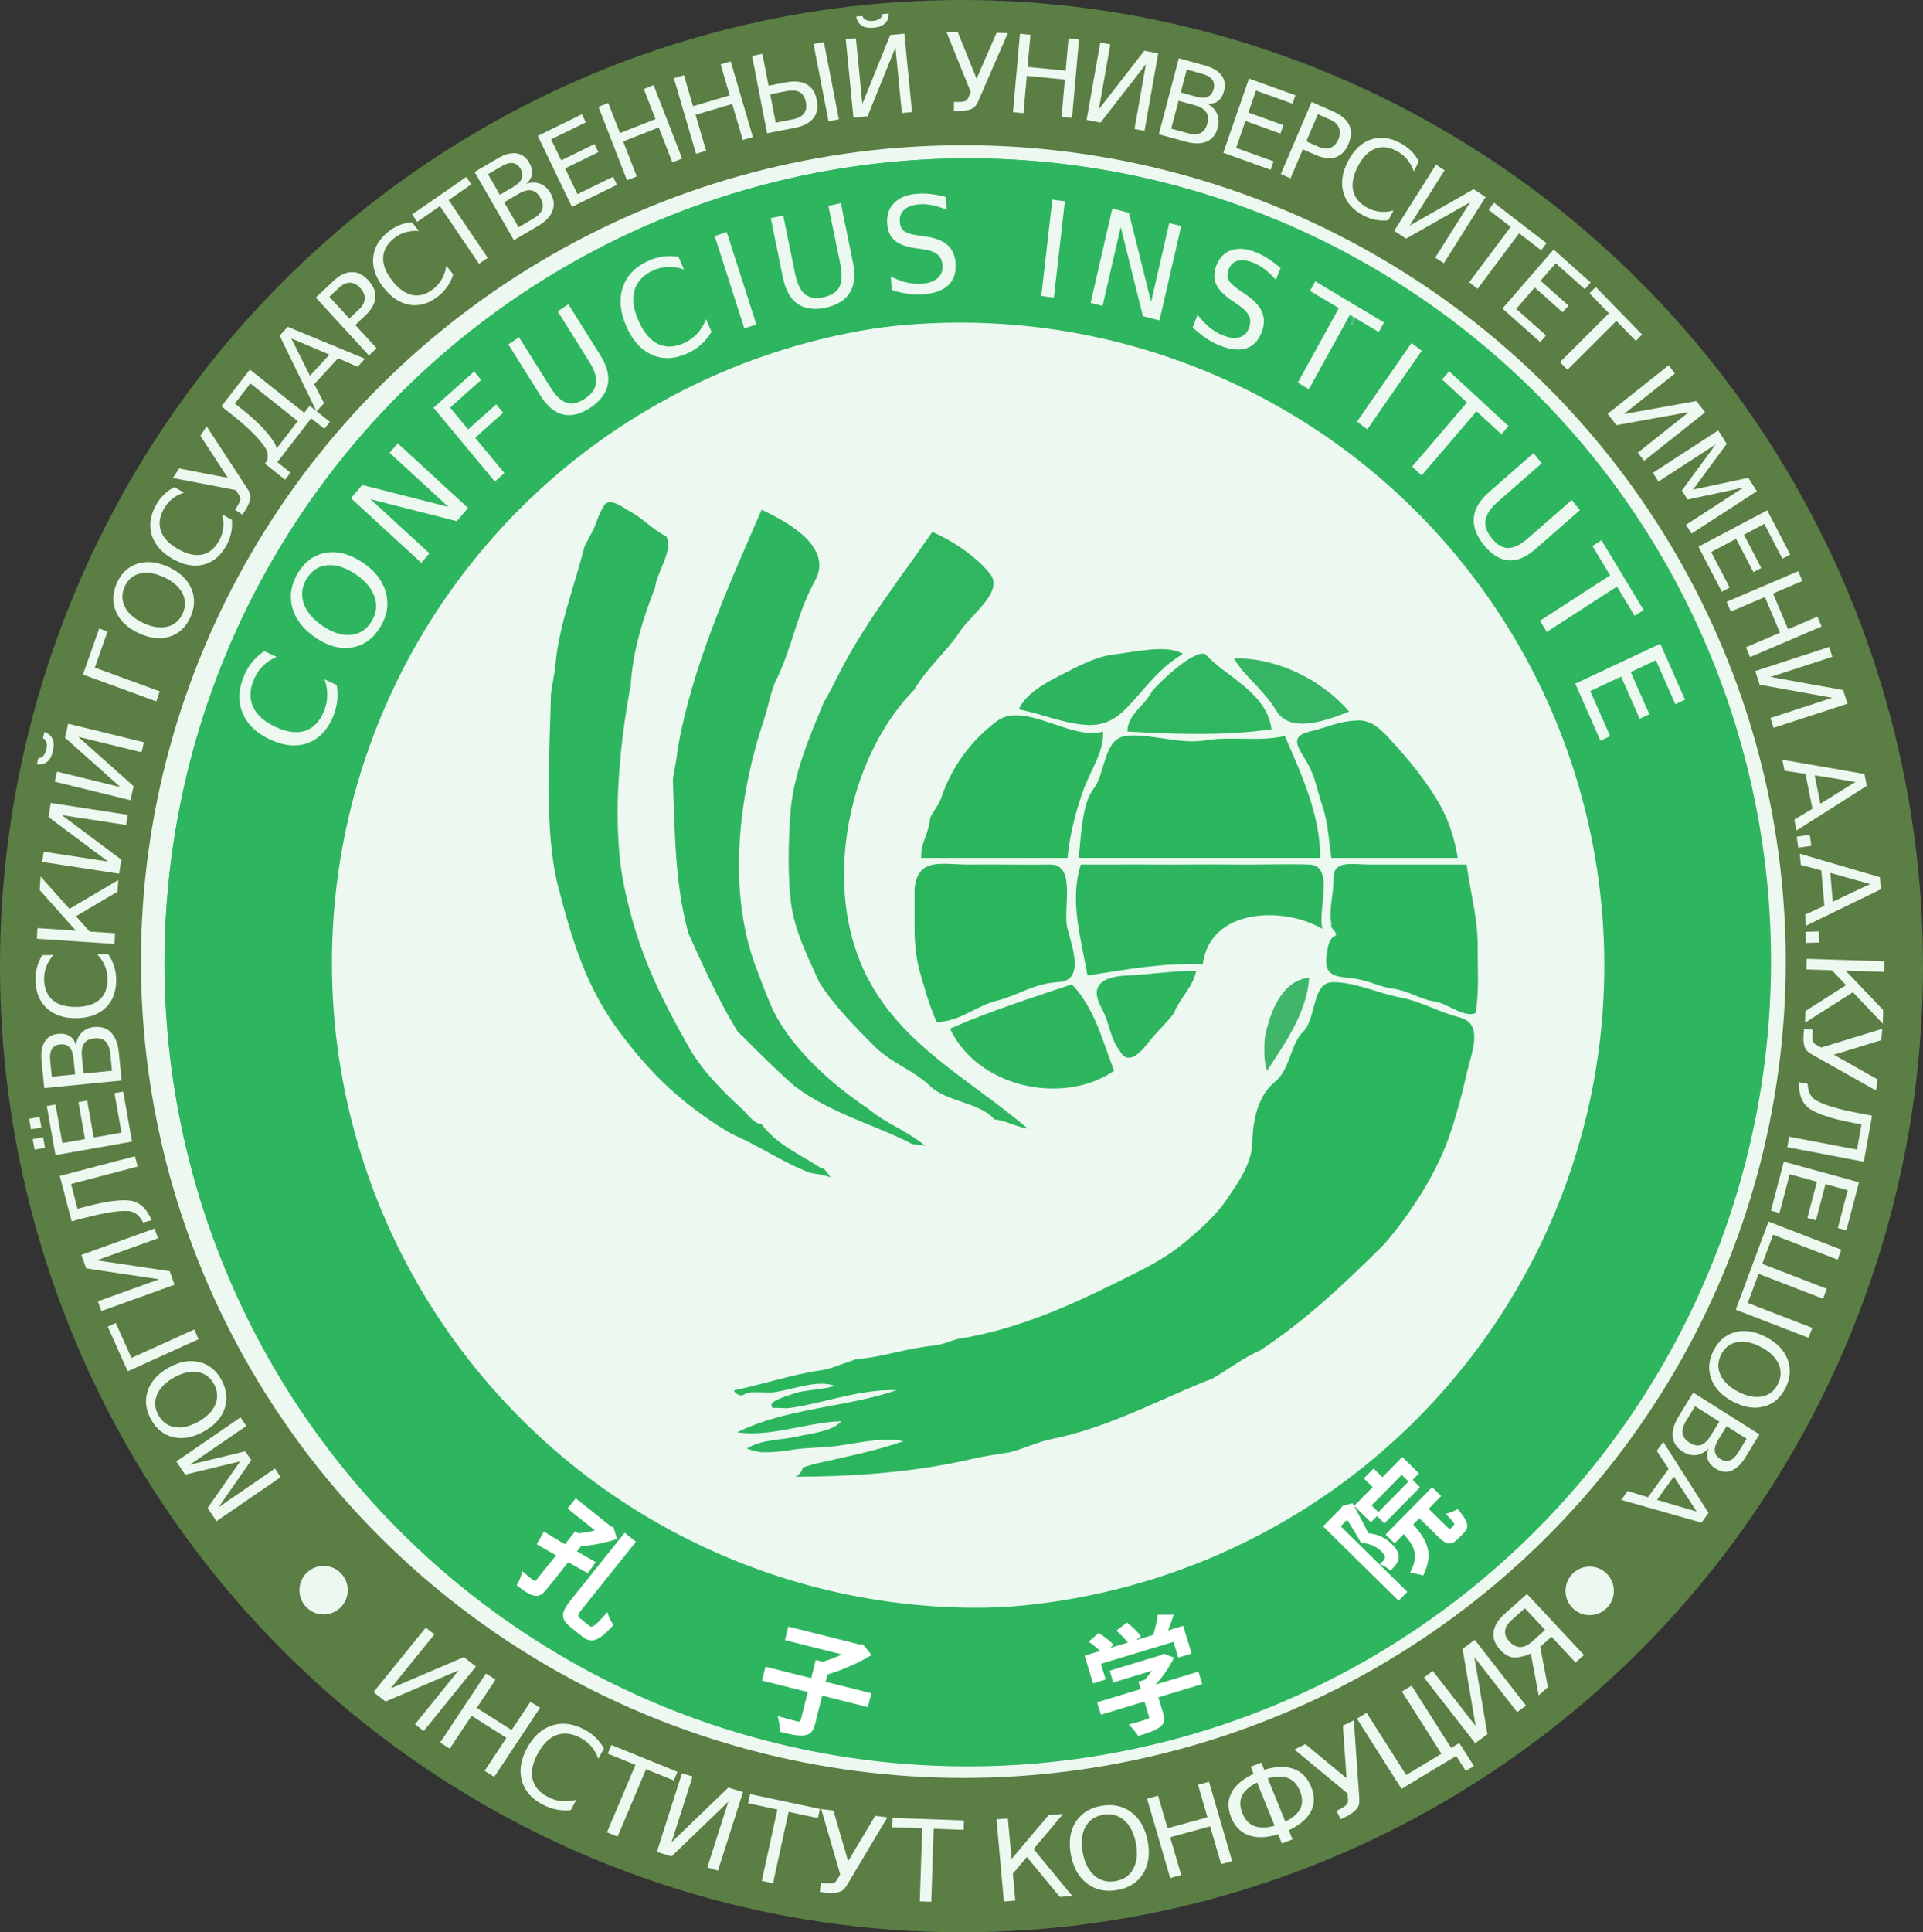
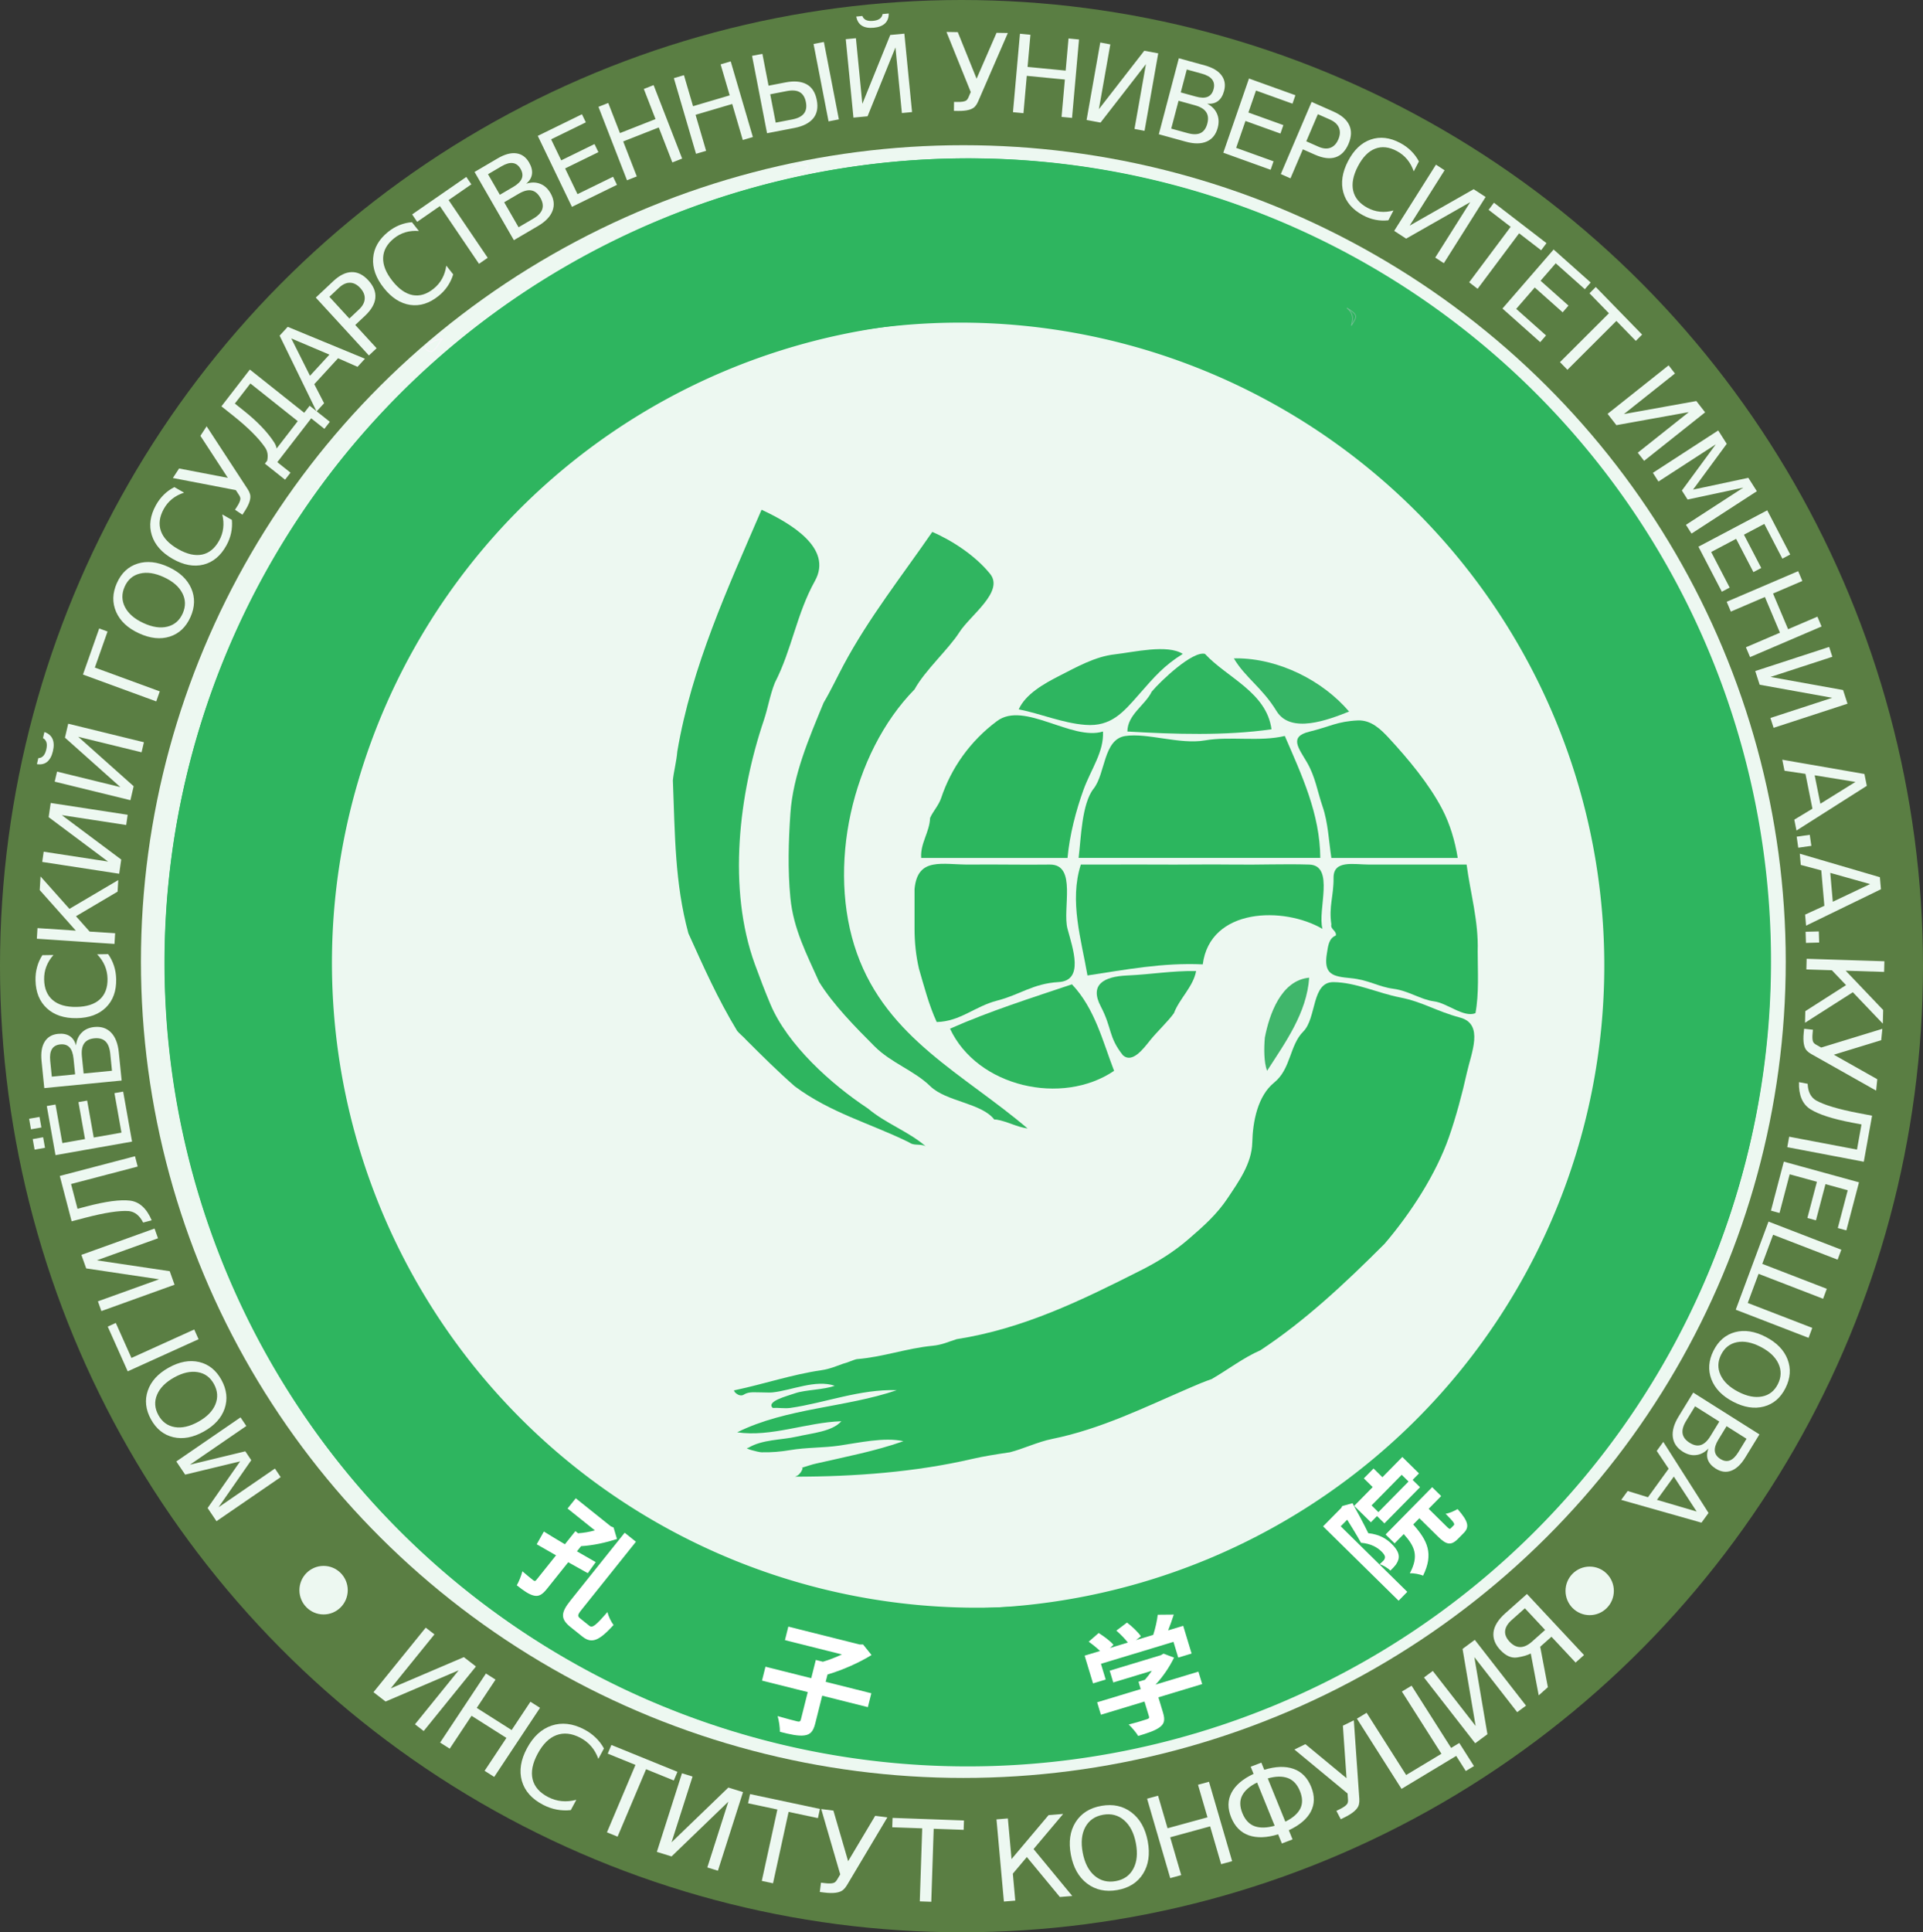
<svg xmlns="http://www.w3.org/2000/svg" viewBox="0 0 867.349 871.295" width="867.349" height="871.295" version="1.1" id="svg563">
  <rect x="0" y="0" width="867.349" height="871.295" fill="#333333" stroke="none" />
  <defs id="defs563" />
  <g id="layer3" transform="translate(-0.275,-0.781)">
    <g id="g576" style="display:inline">
      <ellipse style="display:inline;fill:#5a7e43;fill-opacity:1" id="path563" cx="433.949" cy="436.428" rx="433.675" ry="435.648" />
      <ellipse style="display:inline;fill:#edf8f1;fill-opacity:1;stroke-width:1.062" id="path565" cx="434.782" cy="434.369" rx="370.935" ry="368.111" />
      <path id="path566" style="display:inline;fill:#2eb55f;fill-opacity:1;stroke-width:1.371" d="M 436.703,72.199 A 362.15,362.536 0 0 0 74.553,434.736 362.15,362.536 0 0 0 436.703,797.273 362.15,362.536 0 0 0 798.854,434.736 362.15,362.536 0 0 0 436.703,72.199 Z m -3.373,74.059 A 290.542,289.916 0 0 1 723.873,436.174 290.542,289.916 0 0 1 433.33,726.088 290.542,289.916 0 0 1 142.789,436.174 290.542,289.916 0 0 1 433.33,146.258 Z" />
-       <path id="path579" style="display:inline;fill:#2eb55f;fill-opacity:1;stroke-width:1.371" d="M 209.399,716.937 A 362.15,362.536 38.841 0 0 718.843,661.683 362.15,362.536 38.841 0 0 664.133,152.18 362.15,362.536 38.841 0 0 154.689,207.434 362.15,362.536 38.841 0 0 209.399,716.937 Z M 258.472,661.368 A 290.542,289.916 38.841 0 1 213.992,253.339 290.542,289.916 38.841 0 1 622.116,209.742 290.542,289.916 38.841 0 1 666.595,617.768 290.542,289.916 38.841 0 1 258.472,661.368 Z" />
+       <path id="path579" style="display:inline;fill:#2eb55f;fill-opacity:1;stroke-width:1.371" d="M 209.399,716.937 A 362.15,362.536 38.841 0 0 718.843,661.683 362.15,362.536 38.841 0 0 664.133,152.18 362.15,362.536 38.841 0 0 154.689,207.434 362.15,362.536 38.841 0 0 209.399,716.937 M 258.472,661.368 A 290.542,289.916 38.841 0 1 213.992,253.339 290.542,289.916 38.841 0 1 622.116,209.742 290.542,289.916 38.841 0 1 666.595,617.768 290.542,289.916 38.841 0 1 258.472,661.368 Z" />
    </g>
    <g fill="None" fill-opacity="0" stroke="#fbf5fd" stroke-opacity="1" stroke-width="0.3" id="g31" transform="translate(-19.229,-204.37)">
      <path d="m 384,280 c -5.93,-1.79 -6.58,0.93 -9,3 2.84,-0.69 8.38,0.2 9,-3 z" id="path31" />
    </g>
    <g fill="None" fill-opacity="0" stroke="#78be97" stroke-opacity="1" stroke-width="0.3" id="g60" transform="translate(-19.229,-204.37)">
      <path d="m 629,352 c 2.65,-4.23 3.25,-4.72 -2,-8 2.94,2.49 2.95,4.68 2,8 z" id="path60" />
    </g>
    <g fill="None" fill-opacity="0" stroke="#fdf5fc" stroke-opacity="1" stroke-width="0.3" id="g66" transform="translate(-19.229,-204.37)">
      <path d="m 219,358 c -2.96,0.31 -6.17,1.75 -8,4 4.01,4.66 5.82,-1.85 8,-4 z" id="path66" />
    </g>
    <g fill="#2eb55f" fill-opacity="1" stroke="None" id="g368" transform="translate(-19.229,-204.37)" style="display:inline">
-       <path d="m 283,452 c -4.38,17.43 -11.35,34.86 -13,53 -0.41,4.47 -1.54,9.17 -2,13 -0.53,26.62 -3.21,61.76 3.22,86.78 6.44,25.02 12.86,45.75 27.53,65.47 14.68,19.71 28.4,32.46 48.25,44.75 2.89,1.79 5.3,2.7 8,4 9.99,4.83 19.73,11.3 30,15 3.06,0.6 6.07,0.96 9,2 0.61,0.45 -2.31,-3.28 -3,-4 -0.43,-0.18 -1,0 -1,0 -8.72,-5.82 -20.69,-10.97 -27,-20 -0.36,-0.22 -1,0 -1,0 -3.45,-1.33 -5.59,-4.81 -8,-7 -9.06,-8.21 -18.11,-17.54 -24,-28 -13.66,-24.25 -22.77,-43.14 -28.78,-71.22 -6.01,-28.09 -2.45,-64.18 2.78,-91.78 0.92,-15.32 5.63,-30.31 11,-44 0.63,-6.54 8.49,-17.06 5,-23 -5.67,-2.71 -10.46,-8.1 -16,-11 -2.72,-1.42 -7.52,-5.62 -11,-4 -1.52,0.71 -4.3,7.74 -5.02,9.98 -0.73,2.23 -4.09,7.75 -4.98,10.02 z" id="path368" />
-     </g>
+       </g>
    <g fill="#2eb55f" fill-opacity="1" stroke="None" id="g370" transform="translate(-19.229,-204.37)" style="display:inline">
      <path d="m 325,544 c -0.35,4.42 -1.63,9.16 -2,13 0.97,24.47 0.82,46.18 7,69 6.91,15.28 13.25,29.57 22,44 1.08,1.32 2.87,2.68 4,4 7.08,7.08 14.66,14.6 22,21 16.07,11.95 34.01,16.69 51,25 0.58,0.28 1.38,0.82 2,1 1.94,0.56 4.14,0.03 6,1 -7.81,-6.72 -17.98,-10.22 -26,-17 -16.68,-10.99 -36.31,-28.76 -44,-47 -2.54,-6.02 -4.78,-11.92 -7,-18 -12.46,-34.18 -7.19,-76.86 4,-110 1.9,-5.63 2.78,-11.47 5,-17 7.73,-15.08 9.75,-30.96 18.08,-45.92 C 395.4,452.11 375.52,440.83 363,435 c -15.32,35.46 -31.55,70.86 -38,109 z" id="path370" />
    </g>
    <g fill="#30b560" fill-opacity="1" stroke="None" id="g373" transform="translate(-19.229,-204.37)" style="display:inline">
      <path d="m 400,505 c -3.05,5.71 -5.79,11.6 -9,17 -6.47,15.72 -13.81,32.55 -15,50 -0.86,12.67 -1.22,25.35 0,38 1.37,14.15 7.44,25.55 13,38 6.39,10.22 16.17,20.17 25,29 7.45,7.45 17.85,10.87 25.08,17.92 7.23,7.04 23.12,7.52 28.92,15.08 0,0 0.51,-0.08 1,0 4.8,0.79 9.15,3.36 14,4 -28.56,-24.37 -63.28,-40.51 -76.99,-79.01 -13.72,-38.5 -2.37,-90.1 25.99,-118.99 4.66,-8.55 15.39,-18.15 20.23,-25.77 4.84,-7.61 20.33,-18.3 13.85,-26.31 C 459.6,455.9 449.38,449.06 440,445 c -13.46,19.52 -28.67,38.78 -40,60 z" id="path373" />
    </g>
    <g fill="#2eb560" fill-opacity="1" stroke="None" id="g387" transform="translate(-19.229,-204.37)" style="display:inline">
      <path d="m 509,532 c 11.67,0.93 17.19,-5.71 24.25,-13.75 7.06,-8.04 11.26,-12.98 19.75,-18.25 -7.03,-4.43 -21.95,-0.79 -30.78,0.22 -8.83,1.01 -17.08,5.7 -24.52,9.48 -7.44,3.77 -15.61,8.43 -18.7,15.3 10.11,2.01 19.63,6.18 30,7 z" id="path387" />
    </g>
    <g fill="#2fb660" fill-opacity="1" stroke="None" id="g389" transform="translate(-19.229,-204.37)" style="display:inline">
      <path d="m 539,517 c -3.08,6.28 -10.93,10.32 -11,18 21.47,1.23 43.89,1.99 65,-1 -2.2,-16.69 -20.28,-23.4 -30,-34 -5.55,-1.49 -20,12.22 -24,17 z" id="path389" />
    </g>
    <g fill="#36b565" fill-opacity="1" stroke="None" id="g390" transform="translate(-19.229,-204.37)" style="display:inline">
      <path d="m 577,502 c 0,0 -0.53,0.11 -1,0 5.18,8.75 12.85,13.25 19.25,23.75 6.39,10.5 23.3,4.01 32.75,0.25 -11.88,-13.92 -31.64,-24.01 -51,-24 z" id="path390" />
    </g>
    <g fill="#2cb65e" fill-opacity="1" stroke="None" id="g398" transform="translate(-19.229,-204.37)" style="display:inline">
      <path d="m 444,565 c -1.12,3.36 -3.78,6.11 -5,9 -0.19,6.32 -4.5,11.51 -4,18 22,0 44,0 66,0 0.89,-10.19 3.84,-21.48 7.22,-30.78 3.39,-9.29 9.23,-16.97 8.78,-26.22 -14.11,4.33 -35.53,-13.81 -47.75,-4.75 -12.22,9.06 -20.77,21.33 -25.25,34.75 z" id="path398" />
    </g>
    <g fill="#2db65f" fill-opacity="1" stroke="None" id="g402" transform="translate(-19.229,-204.37)" style="display:inline">
      <path d="m 670,570 c -5.95,-11.39 -15.27,-22.55 -24,-32 -3.85,-4.16 -8.09,-8.2 -14,-8 -9.38,0.43 -12.61,2.8 -21.93,5.07 -9.31,2.28 -4.83,7.37 -1.04,13.9 3.78,6.54 4.62,12.89 7.04,19.96 2.43,7.07 2.81,15.59 3.93,23.07 19,0 38,0 57,0 -1.23,-7.61 -3.5,-15.3 -7,-22 z" id="path402" />
    </g>
    <g fill="#2cb65e" fill-opacity="1" stroke="None" id="g403" transform="translate(-19.229,-204.37)" style="display:inline">
      <path d="m 599,537 c -11.24,2.72 -24.67,0.03 -36,2 -11.33,1.97 -26.04,-3.5 -35.97,-1.97 -9.93,1.53 -8.87,16.94 -14.26,23.74 -5.39,6.8 -5.68,22.54 -6.77,31.23 36.33,0 72.67,0 109,0 -0.1,-19.85 -8.41,-37.44 -16,-55 z" id="path403" />
    </g>
    <g fill="#2bb65e" fill-opacity="1" stroke="None" id="g416" transform="translate(-19.229,-204.37)" style="display:inline">
      <path d="m 432,606 c 0,2.33 0,4.67 0,7 0,3.67 0,7.33 0,11 0,6.13 0.65,12.22 2,18 2.29,7.84 4.47,16.36 8,24 10.72,-0.28 17.12,-7.06 27.32,-9.68 10.2,-2.61 16.1,-7.68 27.66,-8.34 11.55,-0.66 6.44,-14.99 4.02,-23.98 -2.42,-8.99 4.42,-29.16 -8,-29 -12.42,0.16 -23.48,-0.13 -36,0 -12.52,0.13 -23.6,-3.65 -25,11 z" id="path416" />
    </g>
    <g fill="#2db65f" fill-opacity="1" stroke="None" id="g417" transform="translate(-19.229,-204.37)" style="display:inline">
      <path d="m 616,624 c -2.38,-8.4 5.73,-28.65 -6,-29 -11.73,-0.35 -22.4,0.16 -34,0 -11.6,-0.16 -23.46,0.09 -35,0 -11.53,-0.09 -22.52,0.06 -34,0 -5.29,16.42 0.25,33.98 3,50 17.12,-2.59 34.03,-5.85 52,-5 3.29,-25.59 36.57,-26.21 54,-16 z" id="path417" />
    </g>
    <g fill="#2cb65f" fill-opacity="1" stroke="None" id="g418" transform="translate(-19.229,-204.37)" style="display:inline">
      <path d="m 620,622 c -0.57,2.19 2.52,2.86 2,5 -3.28,1.28 -3.51,5.11 -4,8 -1.63,9.65 2.72,10.45 10.78,11.22 8.06,0.77 12.36,3.89 19.21,4.79 6.85,0.9 12.39,4.91 18.33,5.67 5.95,0.76 13.38,7.47 18.68,5.32 1.65,-8.92 1,-18.69 1,-28 0.42,-13.55 -3.29,-26.03 -5,-39 -7.22,-0.01 -14.81,0.01 -22,0 -7.19,-0.01 -14.95,0.02 -22,0 -7.05,-0.02 -16.1,-2.18 -16.01,5.99 0.09,8.18 -2.21,12.85 -0.99,21.01 z" id="path418" />
    </g>
    <g fill="#2eb560" fill-opacity="1" stroke="None" id="g435" transform="translate(-19.229,-204.37)" style="display:inline">
      <path d="m 526,681 c 4.2,3.74 9.16,-2.88 12.25,-6.75 3.09,-3.87 7.98,-8.38 10.75,-12.25 2.49,-6.58 8.72,-11.93 10,-19 -10.85,-0.16 -20.21,1.52 -31,2 -10.78,0.48 -17.16,4.17 -11.99,13.99 5.16,9.83 3.33,13.66 9.99,22.01 z" id="path435" />
    </g>
    <g fill="#40b66b" fill-opacity="1" stroke="None" id="g437" transform="translate(-19.229,-204.37)" style="display:inline">
      <path d="m 590,673 c -0.42,4.75 -0.48,10.98 1,15 8.16,-12.69 17.92,-26.06 19,-42 -12.77,1.21 -18.01,16.68 -20,27 z" id="path437" />
    </g>
    <g fill="#2bb65e" fill-opacity="1" stroke="None" id="g439" transform="translate(-19.229,-204.37)" style="display:inline">
      <path d="m 534,778 c -26.78,13.54 -52.88,26.3 -83,31 -3.86,1.19 -6.41,2.56 -11,3 -11.58,1.12 -22.24,5.07 -34,6 -1.48,0.27 -4.1,1.57 -6,2 -3.32,1.14 -6.06,2.42 -10,3 -13.32,1.94 -25.88,6.24 -39,9 -1.52,-0.23 1.66,3.51 4,2 2.35,-1.51 5.32,-0.95 8,-1 1.64,-0.03 3.37,0.17 5,0 8.66,-0.92 19.24,-5.91 28,-3 -4.56,1.78 -13.34,1.84 -17.67,3.33 -4.33,1.49 -13.24,3.72 -10.33,6.67 2.62,-0.15 5.4,0.37 8,0 15.51,-2.22 31.39,-8.55 48,-8 -23.18,7.92 -49.63,7.93 -72,19 15.25,2.26 31.26,-4.48 47,-5 -4.15,4.67 -13.09,5.33 -20.07,6.93 -6.99,1.59 -15.58,1.23 -21.93,5.07 -2.65,0.1 4.52,1.97 6,2 4.61,0.09 8.69,-0.27 13,-1 7.23,-1.22 14.73,-0.96 22,-2 8.82,-1.26 20.26,-3.93 29,-2 -12.68,4.48 -25.87,6.98 -39,10 -2.36,0.46 -5.03,1.49 -7,2 1.27,-1.12 0.03,3.3 -3,4 26.93,0 54.5,-2.07 80,-8 5.38,-1.25 11.07,-2.11 17,-3 5.97,-1.5 12.54,-4.69 19,-6 22.03,-4.48 41.52,-14.16 62,-23 3.23,-1.39 6.75,-2.92 10,-4 7.22,-4.16 14.3,-9.64 22,-13 20.3,-13.37 38.48,-30.48 56,-48 11.84,-13.86 23.15,-31.34 29,-48 3.15,-8.97 6.08,-19.85 8.07,-28.93 2,-9.07 7.94,-22.15 -3.04,-25.09 -10.99,-2.95 -16.75,-7.05 -26.96,-9.05 -10.2,-2.01 -20.01,-6.79 -30.07,-6.93 -10.05,-0.14 -7.53,16.15 -13.69,22.31 -6.17,6.15 -5.55,16.87 -13.06,22.94 -7.52,6.07 -9.7,17.64 -9.92,27.08 -0.22,9.44 -6.12,17.59 -11.03,24.97 -4.9,7.39 -10.82,12.63 -17.55,18.45 -6.72,5.83 -13.97,10.32 -21.75,14.25 z" id="path439" />
    </g>
    <g fill="#2eb65f" fill-opacity="1" stroke="None" id="g440" transform="translate(-19.229,-204.37)" style="display:inline">
      <path d="m 503,649 c -18.33,6.15 -37.15,12.08 -55,20 12.31,26.35 50.61,34.89 74,19 -5.11,-13.2 -8.58,-27.95 -19,-39 z" id="path440" />
    </g>
    <g id="layer1" style="display:inline">
      <ellipse style="display:inline;fill:#edf8f1;fill-opacity:1;stroke-width:1.065" id="path568" cx="717.285" cy="718.127" rx="10.9" ry="10.946" />
      <ellipse style="display:inline;fill:#edf8f1;fill-opacity:1;stroke-width:1.065" id="path568-3" cx="146.225" cy="717.813" rx="10.9" ry="10.946" />
      <path d="m 840.017,440.838 -0.378,6.848 -23.594,7.393 22.635,9.989 -0.378,6.848 -33.969,-1.874 0.247,-4.482 29.828,1.645 -22.815,-10.045 0.255,-4.619 23.781,-7.474 -29.828,-1.645 0.246,-4.459 z m -7.666,51.71 q 0.736,-4.959 -2.526,-8.437 -3.265,-3.456 -9.644,-4.402 -6.356,-0.943 -10.484,1.416 -4.131,2.382 -4.867,7.341 -0.736,4.959 2.533,8.392 3.265,3.456 9.621,4.399 6.379,0.946 10.507,-1.413 4.125,-2.337 4.86,-7.295 z m 3.697,0.548 q -1.05,7.077 -6.435,10.609 -5.362,3.535 -13.341,2.352 -7.957,-1.18 -12.084,-6.123 -4.105,-4.94 -3.055,-12.017 1.053,-7.1 6.419,-10.658 5.362,-3.535 13.341,-2.352 7.979,1.184 12.084,6.123 4.124,4.966 3.071,12.066 z m -37.646,14.803 33.133,7.719 -4.803,20.616 -3.773,-0.879 3.759,-16.134 -29.36,-6.84 z m 18.657,59.865 -32.42,-10.312 1.354,-4.256 27.121,8.627 -22.549,-23.002 1.879,-5.906 32.42,10.312 -1.354,4.256 -27.121,-8.627 22.549,23.002 z m -33.601,-6.744 3.574,1.494 q -0.919,4.975 1.984,7.72 4.659,4.097 17.273,9.37 l 5.34,2.232 -7.805,18.669 -31.388,-13.122 1.775,-4.247 27.814,11.628 4.263,-10.196 -3.868,-1.617 q -11.899,-4.975 -16.553,-9.439 -4.458,-4.284 -2.409,-12.492 z m 16.387,47.755 -9.866,19.114 -3.442,-1.777 7.755,-15.024 -8.95,-4.619 -7.431,14.397 -3.442,-1.777 7.431,-14.397 -10.954,-5.654 -7.943,15.389 -3.442,-1.777 10.054,-19.479 z m 1.76,15.32 -2.122,4.11 -4.11,-2.122 2.122,-4.11 z m 4.086,-7.917 -2.122,4.11 -4.11,-2.122 2.122,-4.11 z m -37.104,13.109 -10.608,-6.543 -3.876,6.284 q -1.95,3.161 -1.584,5.475 0.374,2.346 3.07,4.008 2.715,1.675 4.94,0.932 2.232,-0.711 4.182,-3.872 z m 11.908,7.345 -8.727,-5.383 -3.577,5.799 q -1.77,2.87 -1.565,4.925 0.213,2.086 2.424,3.449 2.192,1.352 4.151,0.606 1.947,-0.726 3.718,-3.597 z m 5.636,-1.932 -6.173,10.007 q -2.763,4.48 -6.12,5.756 -3.357,1.276 -6.79,-0.842 -2.657,-1.639 -3.462,-3.849 -0.805,-2.21 0.29,-4.854 -2.403,2.507 -5.362,2.877 -2.952,0.402 -5.9,-1.417 -3.879,-2.392 -4.366,-6.334 -0.487,-3.941 2.516,-8.809 l 6.412,-10.395 z m -34.283,46.034 -3.913,-2.871 q 3.12,-0.593 5.547,-2.091 2.414,-1.479 4.166,-3.868 3.451,-4.703 2.4,-9.318 -1.033,-4.601 -6.471,-8.591 -5.42,-3.976 -10.137,-3.594 -4.699,0.396 -8.15,5.099 -1.752,2.388 -2.439,5.135 -0.7,2.765 -0.33,5.919 l -3.876,-2.844 q 0.106,-2.918 1.049,-5.589 0.929,-2.653 2.708,-5.078 4.57,-6.228 11.001,-7.02 6.45,-0.779 13.045,4.06 6.614,4.853 7.788,11.225 1.193,6.386 -3.377,12.614 -1.806,2.462 -4.058,4.144 -2.247,1.714 -4.953,2.668 z m -2.403,7.088 -3.017,3.477 -12.702,-11.021 1.92,23.447 -3.868,4.458 -1.538,-18.741 -24.606,-3.038 3.285,-3.786 20.971,2.568 -0.725,-8.865 -8.433,-7.317 3.017,-3.477 z m -40.527,42.842 -23.719,-24.388 3.202,-3.114 19.842,20.403 -9.029,-30.92 4.443,-4.321 23.719,24.388 -3.202,3.114 -19.842,-20.403 9.029,30.92 z m -26.946,22.52 -21.513,-26.355 3.46,-2.824 17.997,22.048 -6.311,-31.587 4.801,-3.919 21.513,26.355 -3.46,2.824 -17.997,-22.048 6.311,31.587 z m 21.536,-5.579 -2.083,1.7 q -1.008,-0.766 -2.29,-0.572 -1.286,0.226 -2.751,1.422 -1.447,1.182 -1.906,2.35 -0.462,1.2 0.063,2.419 l -2.083,1.7 q -1.538,-2.245 -1.019,-4.492 0.533,-2.23 3.058,-4.29 2.542,-2.075 4.833,-2.151 2.273,-0.061 4.179,1.913 z m -58.084,-10.051 18.475,28.567 -17.775,11.496 -2.104,-3.253 13.91,-8.996 -16.371,-25.314 z m -19.16,47.641 q 4.414,-2.376 5.252,-7.07 0.817,-4.684 -2.239,-10.362 -3.045,-5.658 -7.405,-7.556 -4.38,-1.887 -8.794,0.489 -4.414,2.376 -5.211,7.049 -0.817,4.684 2.228,10.342 3.056,5.678 7.416,7.576 4.339,1.908 8.754,-0.468 z m 1.771,3.291 q -6.3,3.391 -12.351,1.188 -6.04,-2.183 -9.863,-9.286 -3.812,-7.083 -2.319,-13.347 1.504,-6.244 7.805,-9.635 6.32,-3.402 12.381,-1.229 6.04,2.183 9.863,9.286 3.823,7.103 2.319,13.347 -1.514,6.275 -7.834,9.677 z m -45.275,17.672 -1.926,-4.455 q 2.992,1.065 5.844,0.999 2.83,-0.057 5.549,-1.232 5.354,-2.315 6.779,-6.828 1.434,-4.493 -1.242,-10.684 -2.667,-6.17 -6.932,-8.224 -4.255,-2.033 -9.609,0.282 -2.719,1.175 -4.699,3.198 -2.001,2.032 -3.276,4.941 l -1.908,-4.413 q 1.566,-2.464 3.729,-4.293 2.143,-1.82 4.903,-3.013 7.09,-3.065 13.041,-0.499 5.959,2.587 9.205,10.096 3.255,7.53 1.048,13.622 -2.198,6.114 -9.288,9.179 -2.803,1.212 -5.596,1.526 -2.805,0.344 -5.623,-0.201 z m -25.008,-20.1 q 0.079,-1.233 0.485,-2.29 1.007,-2.592 6.411,-4.464 l 1.658,-0.574 1.268,3.66 -1.356,0.47 q -2.562,0.888 -3.351,1.812 -0.476,0.575 -0.55,1.613 l -0.178,2.618 18.751,20.777 -4.672,1.619 -14.523,-16.093 -1.495,21.644 -4.672,1.619 z m -20.779,6.31 -14.557,3.779 6.601,25.43 10.697,-2.777 -1.214,-4.676 q -2.857,-11.006 -2.282,-18.947 0.118,-1.631 0.754,-2.809 z m 6.506,-1.689 q -2.595,2.157 -2.746,5.021 -0.376,7.348 2.773,19.479 l 1.615,6.22 -19.585,5.084 -7.575,-29.179 -3.749,0.973 -2.811,-10.829 3.749,-0.973 1.838,7.08 23.335,-6.057 -1.838,-7.08 3.749,-0.973 2.811,10.829 z m -40.555,35.515 3.293,-17.742 -12.33,2.114 z m 3.327,4.03 -5.143,0.882 -18.528,-31.34 4.716,-0.809 4.529,8.078 15.115,-2.591 1.58,-9.125 4.784,-0.82 z m -27.563,0.158 -1.235,-12.723 -5.761,0.559 q -3.198,0.31 -4.783,2.136 -1.586,1.825 -1.288,4.887 0.295,3.039 2.202,4.525 1.907,1.486 5.105,1.176 z m 4.947,3.32 -10.342,1.004 q -5.693,0.553 -8.847,-1.751 -3.175,-2.279 -3.657,-7.246 -0.487,-5.012 2.19,-7.859 2.654,-2.845 8.347,-3.397 l 5.761,-0.559 -1.321,-13.608 4.581,-0.445 z m -53.326,0.414 -0.111,-4.852 q 2.373,2.111 5.04,3.121 2.644,1.011 5.606,0.943 5.832,-0.134 8.848,-3.781 3.017,-3.625 2.862,-10.368 -0.154,-6.72 -3.334,-10.226 -3.18,-3.483 -9.011,-3.349 -2.961,0.068 -5.557,1.199 -2.618,1.131 -4.892,3.349 l -0.11,-4.807 q 2.377,-1.696 5.069,-2.578 2.669,-0.882 5.676,-0.951 7.723,-0.177 12.273,4.437 4.551,4.636 4.738,12.815 0.188,8.201 -4.146,13.018 -4.334,4.84 -12.056,5.017 -3.053,0.07 -5.759,-0.688 -2.729,-0.735 -5.135,-2.298 z m -2.119,2.612 -28.741,-1.479 0.199,-3.869 12.061,0.621 1.549,-30.107 4.62,0.238 -1.549,30.107 12.061,0.621 z m -35.269,-20.166 1.554,-12.367 -7.325,-0.921 q -3.685,-0.463 -5.639,0.83 -1.979,1.313 -2.374,4.456 -0.398,3.165 1.201,4.882 1.573,1.736 5.258,2.2 z m -1.745,13.882 1.279,-10.174 -6.76,-0.85 q -3.346,-0.421 -5.13,0.618 -1.81,1.059 -2.133,3.636 -0.321,2.555 1.17,4.028 1.469,1.471 4.815,1.891 z m 4.095,4.327 -11.666,-1.466 q -5.223,-0.656 -7.776,-3.182 -2.553,-2.526 -2.05,-6.527 0.389,-3.097 2.066,-4.747 1.677,-1.649 4.537,-1.749 -3.278,-1.147 -4.842,-3.686 -1.59,-2.519 -1.158,-5.956 0.568,-4.522 3.953,-6.6 3.384,-2.078 9.059,-1.365 l 12.118,1.523 z m -31.513,-4.346 -21.082,-4.272 0.769,-3.797 16.571,3.358 2,-9.871 -15.878,-3.218 0.769,-3.797 15.878,3.218 2.449,-12.082 -16.973,-3.44 0.769,-3.797 21.484,4.354 z m -28.793,-6.089 -4.425,-1.268 3.841,-13.406 -16.078,-4.607 -3.841,13.406 -4.425,-1.268 9.371,-32.704 4.425,1.268 -4.463,15.574 16.078,4.607 4.463,-15.574 4.425,1.268 z m -33.814,-10.111 -4.298,-1.646 4.988,-13.023 -15.619,-5.982 -4.988,13.023 -4.298,-1.646 12.168,-31.77 4.298,1.646 -5.795,15.129 15.619,5.982 5.795,-15.129 4.298,1.646 z m -39.705,-43.103 q -1.408,2.837 -0.485,5.025 0.913,2.158 4.24,3.809 l 6.613,3.283 5.542,-11.164 -6.613,-3.283 q -3.327,-1.651 -5.608,-1.054 -2.291,0.567 -3.689,3.384 z m 6.588,30.084 -4.123,-2.047 6.221,-12.532 -6.817,-3.384 q -5.123,-2.543 -6.794,-6.146 -1.671,-3.603 0.578,-8.134 2.239,-4.511 6.119,-5.357 3.88,-0.847 9.003,1.696 l 10.94,5.431 z m -24.553,-12.189 -4.123,-2.047 15.127,-30.472 4.123,2.047 z m -34.358,-20.456 17.947,-28.901 3.794,2.356 -15.014,24.178 27.829,-16.22 5.265,3.27 -17.947,28.901 -3.794,-2.356 15.014,-24.178 -27.829,16.22 z m 12.266,18.56 -2.284,-1.418 q 0.397,-1.202 -0.202,-2.352 -0.631,-1.143 -2.238,-2.141 -1.587,-0.986 -2.841,-1.04 -1.285,-0.047 -2.268,0.845 l -2.284,-1.418 q 1.624,-2.183 3.918,-2.422 2.282,-0.219 5.05,1.5 2.788,1.731 3.603,3.873 0.796,2.13 -0.453,4.574 z m -20.027,-61.35 q 1.08,-0.6 2.189,-0.83 2.725,-0.554 7.222,2.98 l 1.379,1.084 -2.394,3.046 -1.129,-0.887 q -2.132,-1.676 -3.336,-1.84 -0.741,-0.09 -1.655,0.409 l -2.299,1.265 -7.344,27.007 -3.888,-3.055 5.688,-20.918 -19.017,10.442 -3.888,-3.055 z m -32.495,12.199 -3.385,-3.119 9.449,-10.256 -12.3,-11.333 -9.449,10.256 -3.385,-3.119 23.052,-25.02 3.385,3.119 -10.978,11.915 12.3,11.333 10.978,-11.915 3.385,3.119 z m -43.033,-43.26 25.145,-22.916 3.008,3.301 -21.035,19.171 31.196,-8.021 4.175,4.581 -25.145,22.916 -3.008,-3.301 21.035,-19.171 -31.196,8.021 z m 5.385,-21.614 9.879,-7.6 -4.502,-5.851 q -2.265,-2.944 -4.559,-3.421 -2.326,-0.482 -4.836,1.45 -2.528,1.945 -2.623,4.289 -0.126,2.34 2.139,5.283 z m -11.089,8.531 8.127,-6.253 -4.155,-5.4 q -2.056,-2.673 -4.05,-3.209 -2.026,-0.54 -4.084,1.044 -2.041,1.57 -2.038,3.667 -0.011,2.078 2.046,4.751 z m -0.191,5.955 -7.17,-9.319 q -3.21,-4.172 -3.213,-7.763 -0.003,-3.591 3.193,-6.051 2.474,-1.904 4.826,-1.873 2.352,0.03 4.436,1.992 -1.492,-3.136 -0.79,-6.034 0.671,-2.902 3.416,-5.014 3.612,-2.779 7.47,-1.837 3.858,0.942 7.346,5.475 l 7.448,9.68 z m -19.111,-25.478 -11.784,-17.996 3.241,-2.122 9.262,14.145 8.426,-5.517 -8.875,-13.554 3.241,-2.122 8.875,13.554 10.313,-6.753 -9.487,-14.488 3.241,-2.122 12.008,18.339 z m -14.622,-30.427 11.164,-6.228 -2.82,-5.054 q -1.565,-2.806 -3.873,-3.528 -2.307,-0.722 -4.994,0.777 -2.667,1.488 -3.264,3.83 -0.598,2.343 0.967,5.148 z m -1.061,5.862 -5.062,-9.074 q -2.786,-4.995 -1.939,-8.807 0.817,-3.821 5.175,-6.253 4.398,-2.453 8.078,-1.141 3.67,1.293 6.456,6.287 l 2.82,5.054 11.94,-6.661 2.242,4.02 z m -21.721,-48.75 4.404,-2.039 q -0.988,3.019 -0.849,5.867 0.129,2.828 1.374,5.516 2.451,5.293 7,6.602 4.528,1.319 10.648,-1.516 6.1,-2.824 8.044,-7.14 1.924,-4.306 -0.527,-9.599 -1.245,-2.688 -3.318,-4.616 -2.082,-1.949 -5.023,-3.148 l 4.363,-2.02 q 2.504,1.502 4.387,3.618 1.874,2.095 3.138,4.825 3.246,7.01 0.833,13.024 -2.434,6.024 -9.857,9.461 -7.444,3.447 -13.591,1.397 -6.168,-2.041 -9.414,-9.05 -1.283,-2.771 -1.668,-5.555 -0.416,-2.796 0.057,-5.626 z m -13.914,-29.806 31.968,-11.636 1.528,4.197 -26.744,9.735 31.903,4.44 2.12,5.824 -31.968,11.636 -1.528,-4.197 26.744,-9.735 -31.903,-4.44 z m -1.395,-4.165 -7.677,-27.737 3.733,-1.033 3.221,11.639 29.054,-8.041 1.234,4.458 -29.054,8.041 3.221,11.639 z m -8.49,-31.797 -4.237,-21.089 3.798,-0.763 3.33,16.576 9.874,-1.984 -3.191,-15.884 3.798,-0.763 3.191,15.884 12.086,-2.428 -3.411,-16.978 3.798,-0.763 4.318,21.491 z m -4.823,-23.988 -3.631,-28.549 3.843,-0.489 1.524,11.98 29.906,-3.803 0.584,4.589 -29.906,3.803 1.524,11.98 z m -5.15,-71.832 34.017,-0.486 0.064,4.466 -28.457,0.407 28.673,14.677 0.089,6.197 -34.017,0.486 -0.064,-4.466 28.457,-0.407 -28.673,-14.677 z m 0.195,-9.666 0.555,-6.836 23.778,-6.779 -22.368,-10.573 0.555,-6.836 33.909,2.754 -0.363,4.474 -29.775,-2.419 22.546,10.633 -0.374,4.61 -23.967,6.855 29.775,2.419 -0.362,4.451 z m 3.926,-40.308 3.617,-21.204 3.819,0.651 -2.843,16.667 9.928,1.693 2.724,-15.971 3.819,0.651 -2.724,15.971 12.152,2.073 2.912,-17.071 3.819,0.651 -3.686,21.609 z m 5.211,-29.022 1.137,-4.46 13.513,3.446 4.133,-16.207 -13.513,-3.446 1.137,-4.46 32.965,8.407 -1.137,4.46 -15.699,-4.003 -4.133,16.207 15.699,4.003 -1.137,4.46 z m 17.671,-58.432 32.098,11.274 -1.48,4.214 -26.852,-9.432 21.853,23.664 -2.054,5.848 -32.098,-11.274 1.48,-4.214 26.852,9.432 -21.853,-23.664 z m 17.799,-28.89 12.473,13.04 5.49,-11.241 z m -5.215,0.344 2.29,-4.689 36.259,3.279 -2.1,4.3 -9.202,-1.045 -6.73,13.78 6.482,6.614 -2.13,4.361 z m 35.045,-6.393 2.349,-4.195 5.05,2.828 -2.349,4.195 z m -8.073,-32.808 10.934,14.355 6.715,-10.555 z m -5.22,-0.242 2.801,-4.403 35.664,7.321 -2.568,4.037 -9.027,-2.07 -8.231,12.939 5.7,7.299 -2.605,4.095 z m 35.539,-2.426 2.804,-3.906 4.702,3.375 -2.804,3.906 z m -15.001,-27.554 2.895,-3.578 13.073,10.577 -2.726,-23.367 3.712,-4.588 2.182,18.677 24.696,2.189 -3.153,3.897 -21.047,-1.845 1.03,8.835 8.68,7.023 -2.895,3.578 z m 49.912,-12.364 q 0.5,1.13 0.63,2.254 0.306,2.764 -3.618,6.924 l -1.204,1.276 -2.818,-2.658 0.985,-1.044 q 1.861,-1.973 2.132,-3.157 0.156,-0.73 -0.259,-1.685 l -1.053,-2.403 -26.237,-9.744 3.393,-3.597 20.321,7.547 -8.688,-19.879 3.393,-3.597 z m 11.644,-6.461 -2.601,-2.871 q 2.945,-4.114 1.483,-7.832 -2.478,-5.688 -11.657,-15.82 l -3.886,-4.289 14.995,-13.586 22.841,25.212 -3.411,3.09 -20.241,-22.341 -8.19,7.42 2.815,3.107 q 8.659,9.558 10.976,15.577 2.216,5.772 -3.125,12.332 z m 5.428,-50.181 17.041,-13.126 2.364,3.069 -13.395,10.317 6.146,7.979 12.835,-9.886 2.364,3.069 -12.835,9.886 7.523,9.766 13.72,-10.568 2.364,3.069 -17.366,13.376 z m 59.056,-4.803 11.433,-7.117 -15.931,-25.593 3.908,-2.432 17.978,28.882 -34.588,21.531 -17.978,-28.882 3.908,-2.432 15.931,25.593 11.433,-7.117 -15.931,-25.593 3.908,-2.432 z m 22.275,-42.874 q -4.519,2.17 -5.572,6.821 -1.032,4.641 1.759,10.454 2.782,5.793 7.049,7.889 4.288,2.086 8.807,-0.084 4.519,-2.17 5.531,-6.801 1.032,-4.641 -1.75,-10.434 -2.791,-5.813 -7.059,-7.909 -4.247,-2.106 -8.766,0.064 z m -1.618,-3.369 q 6.45,-3.097 12.393,-0.618 5.933,2.459 9.425,9.731 3.482,7.251 1.702,13.439 -1.79,6.168 -8.24,9.265 -6.47,3.107 -12.424,0.658 -5.933,-2.459 -9.425,-9.731 -3.492,-7.271 -1.702,-13.439 1.801,-6.198 8.271,-9.306 z m 31.876,6.004 4.423,11.653 6.902,-2.62 q 3.472,-1.318 4.592,-3.376 1.133,-2.087 0.009,-5.049 -1.132,-2.982 -3.349,-3.75 -2.203,-0.797 -5.676,0.522 z m -4.965,-13.08 3.639,9.586 6.37,-2.418 q 3.153,-1.197 4.242,-2.951 1.102,-1.783 0.18,-4.212 -0.914,-2.407 -2.922,-3.01 -1.987,-0.611 -5.14,0.586 z m -5.646,-1.903 10.992,-4.173 q 4.921,-1.868 8.36,-0.834 3.439,1.034 4.871,4.805 1.108,2.919 0.399,5.162 -0.708,2.243 -3.188,3.672 3.433,-0.523 6.005,0.987 2.585,1.48 3.814,4.719 1.617,4.261 -0.398,7.682 -2.016,3.422 -7.363,5.452 l -11.419,4.334 z m 42.162,-9.835 -1.241,18.002 12.007,-3.511 z m -3.766,-3.623 5.008,-1.464 21.992,29.014 -4.593,1.343 -5.424,-7.507 -14.719,4.304 -0.525,9.246 -4.658,1.362 z" id="text578" style="font-size:46.667px;letter-spacing:-2.758px;word-spacing:-0.029px;fill:#edf8f1" transform="matrix(-0.818,0.631,-0.628,-0.832,1061.893,523.439)" aria-label="МОГИЛЁВСКИЙ ГОСУДАРСТВЕННЫЙ УНИВЕРСИТЕТ ИМЕНИ А.А.КУЛЕШОВА" />
-       <path d="m 128.838,403.657 5.54,0.273 q -2.602,2.531 -3.973,5.488 -1.37,2.931 -1.536,6.312 -0.328,6.659 3.581,10.397 3.883,3.737 11.582,4.117 7.673,0.378 11.931,-2.958 4.232,-3.337 4.56,-9.996 0.167,-3.381 -0.909,-6.433 -1.074,-3.077 -3.414,-5.852 l 5.488,0.27 q 1.737,2.849 2.521,5.991 0.785,3.115 0.616,6.549 -0.434,8.817 -6.068,13.624 -5.66,4.805 -14.998,4.345 -9.364,-0.461 -14.498,-5.798 -5.16,-5.338 -4.726,-14.156 0.172,-3.485 1.259,-6.508 1.063,-3.05 3.043,-5.664 z m 5.938,-33.624 q -1.128,5.617 2.392,9.777 3.525,4.135 10.751,5.586 7.2,1.447 12.049,-1.006 4.854,-2.478 5.982,-8.095 1.129,-5.617 -2.402,-9.726 -3.525,-4.135 -10.725,-5.581 -7.225,-1.452 -12.074,1.001 -4.844,2.427 -5.972,8.044 z m -4.187,-0.841 q 1.611,-8.017 7.962,-11.734 6.326,-3.723 15.364,-1.907 9.013,1.811 13.435,7.693 4.397,5.877 2.787,13.894 -1.616,8.042 -7.947,11.791 -6.326,3.723 -15.364,1.907 -9.038,-1.816 -13.435,-7.693 -4.418,-5.908 -2.802,-13.95 z m 9.676,-35.848 2.445,-6.648 36.477,-4.953 -30.527,-11.227 1.762,-4.79 36.491,13.42 -2.445,6.648 -36.478,4.953 30.527,11.227 -1.762,4.79 z m 18.874,-46.36 10.483,-19.732 3.91,2.077 -8.015,15.086 10.119,5.376 7.233,-13.615 3.91,2.077 -7.233,13.615 16.397,8.712 -2.468,4.646 z m 19.787,-35.049 3.088,-4.291 19.171,13.798 q 5.073,3.651 8.637,3.425 3.543,-0.241 6.509,-4.363 2.951,-4.1 2.055,-7.537 -0.917,-3.451 -5.99,-7.102 l -19.171,-13.798 3.088,-4.291 19.699,14.178 q 6.172,4.442 7.115,9.774 0.959,5.31 -3.331,11.271 -4.305,5.982 -9.66,6.78 -5.34,0.777 -11.512,-3.665 z m 53.119,-58.611 3.975,3.868 q -3.626,0.178 -6.609,1.49 -2.966,1.293 -5.327,3.719 -4.649,4.778 -4.189,10.167 0.442,5.371 5.966,10.747 5.506,5.358 10.906,5.671 5.381,0.295 10.031,-4.483 2.361,-2.426 3.572,-5.426 1.23,-3.019 1.309,-6.648 l 3.938,3.832 q -0.581,3.286 -2.071,6.161 -1.471,2.856 -3.868,5.32 -6.157,6.327 -13.562,6.207 -7.424,-0.138 -14.124,-6.658 -6.719,-6.538 -7.041,-13.937 -0.341,-7.417 5.816,-13.744 2.434,-2.501 5.249,-4.049 2.814,-1.585 6.028,-2.237 z m 11.018,-13.258 4.056,-3.35 24.76,29.977 -4.056,3.35 z m 19.07,-15.25 4.428,-2.887 12.9,19.786 q 3.414,5.235 6.819,6.31 3.391,1.053 7.645,-1.72 4.232,-2.759 4.636,-6.287 0.39,-3.55 -3.023,-8.785 l -12.9,-19.786 4.428,-2.887 13.256,20.331 q 4.153,6.37 3.109,11.683 -1.022,5.298 -7.174,9.309 -6.173,4.025 -11.456,2.837 -5.261,-1.202 -9.414,-7.572 z m 64.617,-34.562 2.151,4.657 q -3.319,-0.045 -6.026,0.431 -2.706,0.475 -4.952,1.513 -3.901,1.802 -5.33,4.297 -1.405,2.485 -0.117,5.275 1.081,2.341 3.033,2.902 1.964,0.527 6.228,-0.553 l 3.157,-0.741 q 5.813,-1.451 9.532,-0.043 3.733,1.374 5.72,5.677 2.369,5.13 0.141,9.372 -2.205,4.231 -8.849,7.299 -2.506,1.157 -5.605,1.9 -3.075,0.732 -6.615,1.018 l -2.271,-4.918 q 3.661,0.288 6.833,-0.173 3.172,-0.461 5.867,-1.706 4.09,-1.889 5.57,-4.523 1.48,-2.634 0.104,-5.613 -1.201,-2.601 -3.486,-3.324 -2.261,-0.734 -6.24,0.214 l -3.17,0.776 q -5.834,1.404 -9.271,0.237 -3.436,-1.167 -5.303,-5.21 -2.162,-4.681 -0.121,-8.894 2.065,-4.224 7.857,-6.899 2.482,-1.146 5.267,-1.887 2.784,-0.741 5.895,-1.087 z m 41.515,-15.247 5.096,-1.304 9.639,37.667 -5.096,1.304 z m 24.477,-5.796 7.019,-0.949 21.443,29.923 -4.359,-32.233 5.058,-0.684 5.21,38.53 -7.019,0.949 -21.443,-29.923 4.359,32.233 -5.058,0.684 z m 73.585,-3.388 -0.072,5.13 q -2.974,-1.474 -5.62,-2.215 -2.646,-0.74 -5.12,-0.775 -4.296,-0.06 -6.663,1.573 -2.341,1.634 -2.384,4.706 -0.036,2.578 1.481,3.927 1.544,1.324 5.855,2.192 l 3.168,0.696 q 5.869,1.203 8.615,4.08 2.773,2.852 2.706,7.591 -0.08,5.65 -3.922,8.513 -3.817,2.863 -11.134,2.76 -2.76,-0.039 -5.876,-0.708 -3.09,-0.669 -6.406,-1.939 l 0.076,-5.416 q 3.178,1.842 6.237,2.796 3.06,0.955 6.028,0.996 4.505,0.063 6.977,-1.673 2.473,-1.736 2.519,-5.017 0.04,-2.864 -1.708,-4.504 -1.722,-1.639 -5.721,-2.503 l -3.194,-0.67 q -5.868,-1.255 -8.463,-3.791 -2.595,-2.537 -2.532,-6.989 0.073,-5.156 3.734,-8.073 3.687,-2.917 10.067,-2.827 2.734,0.038 5.565,0.573 2.831,0.535 5.786,1.566 z m 15.335,-0.347 32.524,4.897 -0.659,4.378 -13.648,-2.055 -5.13,34.069 -5.228,-0.787 5.13,-34.069 -13.648,-2.055 z m 46.083,8.385 5.094,1.314 -9.71,37.648 -5.094,-1.314 z m 18.633,4.816 30.84,11.432 -1.539,4.151 -12.942,-4.797 -11.975,32.305 -4.957,-1.837 11.975,-32.305 -12.942,-4.797 z m 44.42,17.73 4.644,2.525 -11.282,20.751 q -2.985,5.491 -2.313,8.998 0.684,3.484 5.146,5.91 4.439,2.413 7.735,1.093 3.309,-1.343 6.294,-6.834 l 11.282,-20.751 4.644,2.525 -11.593,21.323 q -3.632,6.681 -8.803,8.286 -5.148,1.618 -11.6,-1.89 -6.475,-3.52 -7.939,-8.733 -1.441,-5.2 2.191,-11.881 z m 38.784,22.171 26.383,19.64 -2.644,3.551 -11.071,-8.242 -20.573,27.636 -4.24,-3.157 20.573,-27.636 -11.071,-8.242 z m 37.677,29.687 17.623,17.139 -3.087,3.174 -13.852,-13.472 -8.025,8.252 13.274,12.909 -3.087,3.174 -13.274,-12.909 -9.822,10.1 14.188,13.799 -3.087,3.174 -17.959,-17.466 z" id="text584" style="font-size:53.333px;letter-spacing:4.89px;word-spacing:0px;fill:#edf8f1" transform="matrix(1.013,0.413,-0.391,1.048,146.825,-181.84)" aria-label="CONFUCIUS INSTITUTE" />
      <g id="text579" style="font-size:46.667px;letter-spacing:-1.036px;word-spacing:-0.03px;fill:#edf8f1" transform="matrix(1.119,0.046,-0.042,1.092,-39.213,-32.187)" aria-label="ИНСТИТУТ КОНФУЦИЯ">
        <path d="m 253.691,707.636 -20.033,27.496 -3.61,-2.63 16.759,-23.003 -28.951,14.12 -5.009,-3.65 20.033,-27.496 3.61,2.63 -16.759,23.003 28.951,-14.12 z m 4.128,2.726 3.958,2.35 -7.119,11.991 14.382,8.538 7.119,-11.991 3.958,2.35 -17.367,29.253 -3.958,-2.35 8.271,-13.931 -14.382,-8.538 -8.271,13.931 -3.958,-2.35 z" id="path586" />
        <path style="letter-spacing:2.702px" d="m 306.468,739.264 -2.09,4.381 q -1.166,-2.954 -3.09,-5.059 -1.904,-2.095 -4.578,-3.37 -5.265,-2.512 -9.602,-0.617 -4.327,1.874 -7.232,7.962 -2.894,6.067 -1.637,10.63 1.267,4.543 6.531,7.054 2.674,1.275 5.5,1.437 2.847,0.171 5.877,-0.782 l -2.07,4.339 q -2.886,0.441 -5.687,0.014 -2.78,-0.417 -5.495,-1.712 -6.972,-3.326 -8.952,-9.496 -1.97,-6.191 1.552,-13.574 3.532,-7.404 9.573,-9.748 6.051,-2.365 13.023,0.961 2.756,1.315 4.83,3.213 2.104,1.887 3.546,4.368 z" id="path587" />
        <path style="letter-spacing:0.472px" d="m 309.416,737.698 27.003,9.956 -1.34,3.635 -11.331,-4.178 -10.428,28.285 -4.34,-1.6 10.428,-28.285 -11.331,-4.178 z" id="path588" />
        <path style="letter-spacing:1.619px;word-spacing:0px" d="m 363.112,754.896 -8.888,32.839 -4.311,-1.167 7.435,-27.472 -21.996,23.531 -5.983,-1.619 8.888,-32.839 4.311,1.167 -7.435,27.472 21.996,-23.531 z" id="path589" />
        <path style="letter-spacing:2.776px" d="m 365.976,755.602 28.353,4.933 -0.664,3.816 -11.898,-2.07 -5.167,29.7 -4.557,-0.793 5.167,-29.7 -11.898,-2.07 z" id="path590" />
        <path style="letter-spacing:4.525px" d="m 406.357,791.559 q -0.575,1.094 -1.375,1.894 -1.975,1.957 -7.674,1.466 l -1.748,-0.151 0.333,-3.859 1.43,0.123 q 2.702,0.233 3.799,-0.29 0.669,-0.331 1.16,-1.249 l 1.229,-2.318 -8.662,-26.613 4.926,0.424 6.709,20.613 10.181,-19.158 4.926,0.424 z" id="path591" />
        <path d="m 423.693,762.993 28.779,-0.149 0.02,3.874 -12.077,0.062 0.156,30.146 -4.626,0.024 -0.156,-30.146 -12.077,0.062 z m 41.851,-1.148 4.567,-0.576 2.103,16.684 14.22,-18.742 5.855,-0.738 -11.364,14.982 16.296,18.685 -4.974,0.627 -13.902,-15.909 -5.377,7.085 1.396,11.078 -4.567,0.576 z m 42.84,-3.715 q -4.893,1.089 -6.973,5.38 -2.058,4.286 -0.658,10.581 1.395,6.272 5.076,9.282 3.703,3.005 8.596,1.916 4.893,-1.089 6.929,-5.37 2.058,-4.286 0.662,-10.559 -1.4,-6.295 -5.081,-9.304 -3.659,-3.014 -8.552,-1.926 z m -0.811,-3.648 q 6.984,-1.554 12.21,2.209 5.221,3.741 6.972,11.615 1.747,7.852 -1.391,13.475 -3.143,5.601 -10.127,7.155 -7.006,1.559 -12.249,-2.177 -5.221,-3.741 -6.972,-11.615 -1.752,-7.874 1.391,-13.475 3.16,-5.628 10.166,-7.187 z m 18.255,-3.711 4.376,-1.426 4.322,13.259 15.902,-5.183 -4.322,-13.259 4.376,-1.426 10.543,32.345 -4.376,1.426 -5.021,-15.404 -15.902,5.183 5.021,15.404 -4.376,1.426 z m 44.017,-8.543 q -4.339,2.415 -5.796,5.6 -1.458,3.185 0.356,7.291 1.814,4.106 5.15,5.173 3.327,1.046 8.034,-0.535 z m 11.975,15.66 q 4.339,-2.415 5.785,-5.57 1.437,-3.176 -0.377,-7.282 -1.814,-4.106 -5.129,-5.182 -3.315,-1.076 -8.022,0.505 z m -2.693,5.35 q -6.819,2.44 -11.776,0.918 -4.945,-1.552 -7.386,-7.075 -2.44,-5.523 -0.257,-10.224 2.195,-4.731 8.59,-8.13 l -1.28,-2.897 4.231,-1.869 1.28,2.897 q 6.819,-2.44 11.744,-0.879 4.936,1.531 7.395,7.096 2.44,5.523 0.257,10.224 -2.171,4.671 -8.567,8.069 l 1.639,3.71 -4.231,1.869 z M 611.245,747.255 q 0.136,1.228 -0.08,2.339 -0.543,2.727 -5.541,5.508 l -1.533,0.853 -1.883,-3.385 1.254,-0.698 q 2.37,-1.318 2.986,-2.366 0.369,-0.649 0.262,-1.684 l -0.278,-2.609 -22.068,-17.214 4.321,-2.404 17.092,13.333 -2.278,-21.575 4.321,-2.404 z m 38.32,-19.367 -21.489,14.513 -19.04,-28.193 3.814,-2.576 16.872,24.983 13.86,-9.361 -16.872,-24.983 3.814,-2.576 16.872,24.983 3.21,-2.168 6.262,9.272 -3.21,2.168 z m 5.686,-48.164 21.633,26.256 -3.447,2.84 -18.098,-21.965 6.456,31.557 -4.783,3.941 -21.633,-26.256 3.447,-2.84 18.098,21.965 -6.456,-31.557 z m 14.023,0.165 q 2.097,2.124 4.386,2.042 2.289,-0.114 4.656,-2.452 l 5.091,-5.027 -8.486,-8.593 -5.091,5.027 q -2.367,2.338 -2.511,4.625 -0.143,2.255 1.954,4.379 z m 12.56,21.638 -3.84,-17.12 q -2.038,1.179 -5.458,1.867 -3.436,0.671 -6.879,-2.815 -3.298,-3.34 -2.984,-7.237 0.315,-3.897 4.498,-8.028 l 8.366,-8.261 23.904,24.207 -3.275,3.234 -10.103,-10.231 -4.378,4.323 3.714,16.539 z" id="path592" />
      </g>
      <ellipse style="display:none;fill:none;fill-opacity:1;stroke-width:1.566" id="path584" cx="-444.865" cy="-441.721" rx="287.049" ry="292.998" transform="matrix(-1,0.012,-0.013,-1,0,0)" />
      <ellipse style="display:inline;fill:none;fill-opacity:1;stroke-width:1.531" id="ellipse585" cx="-3.806" cy="669.338" rx="282.971" ry="284.004" transform="matrix(-0.778,0.628,0.654,0.756,0,0)" />
      <path style="font-weight:bold;font-size:53.333px;letter-spacing:4.89px;word-spacing:0px;fill:#ffffff" d="m 283.135,681 -25.384,29.801 c -4.634,5.441 -4.793,8.177 -0.287,12.016 0.893,0.761 4.223,3.597 5.156,4.392 4.223,3.597 7.648,1.96 14.222,-4.77 -1.063,-1.466 -2.217,-4.06 -2.593,-5.921 -5.362,5.801 -6.96,7.102 -8.341,5.926 -0.731,-0.623 -3.329,-2.836 -3.938,-3.355 -1.38,-1.176 -1.272,-1.714 0.699,-4.028 l 25.419,-29.842 z m -22.207,-1.4 -4.911,5.765 c -3.507,-2.216 -6.701,-4.306 -9.298,-6.028 l -3.407,5.645 8.555,5.255 -9.199,10.8 c -0.519,0.609 -0.86,0.599 -1.51,0.045 -0.609,-0.519 -2.761,-2.352 -4.681,-4.127 -0.526,1.934 -1.709,4.639 -2.717,6.233 3.045,2.594 5.457,4.368 7.657,4.911 2.2,0.543 3.788,-0.417 5.897,-2.893 l 9.96,-11.693 8.664,5.208 3.733,-4.877 -8.317,-5.123 1.937,-2.274 c 5.137,-0.108 11.363,-1.25 16.276,-2.74 l -1.364,-5.225 -1.217,-0.546 -15.428,-13.142 -3.839,4.507 12.018,10.237 c -2.486,0.615 -5.255,0.988 -7.633,1.065 z m 94.684,45.978 -1.718,6.054 25.5,7.237 c -2.716,1.17 -5.74,2.252 -8.676,3.026 l -3.181,-0.903 -2.315,8.158 -20.471,-5.81 -1.762,6.208 20.471,5.81 -3.48,12.262 c -0.262,0.924 -0.694,1.078 -1.772,0.772 -1.18,-0.335 -5.131,-1.456 -8.678,-2.629 0.546,1.984 0.91,5.192 0.811,7.105 4.706,1.391 8.341,2.256 11.029,1.966 2.739,-0.276 4.041,-1.736 5.046,-5.276 l 3.509,-12.365 20.42,5.796 1.762,-6.208 -20.42,-5.796 0.932,-3.284 c 6.759,-1.741 14.467,-4.875 20.11,-8.152 l -3.664,-4.865 -1.539,-0.049 z m 157.091,29.715 0.902,3.347 -19.827,5.34 1.526,5.665 19.827,-5.34 1.817,6.746 c 0.194,0.721 -0.008,0.996 -1.038,1.274 -1.068,0.343 -4.93,1.383 -8.216,2.102 1.371,1.398 3.263,3.706 4.132,5.294 4.377,-1.179 7.608,-2.104 9.844,-3.645 2.236,-1.541 2.513,-3.383 1.653,-6.576 l -1.859,-6.901 19.93,-5.367 -1.526,-5.665 -19.518,5.257 c 3.571,-3.558 6.686,-7.987 8.724,-11.905 l -4.667,-1.947 -1.256,0.67 -23.277,6.269 1.442,5.356 17.561,-4.729 c -0.959,1.363 -2.086,2.716 -3.24,3.966 z m -9.272,-23.352 c 1.763,1.624 3.716,3.749 5.03,5.55 l -8.137,2.191 1.618,-1.375 c -1.351,-1.735 -4.16,-3.961 -6.517,-5.536 l -4.615,3.784 c 1.666,1.264 3.597,2.898 4.982,4.347 l -7.004,1.886 3.398,12.617 5.768,-1.553 -1.928,-7.158 33.01,-8.89 1.928,7.158 6.077,-1.637 -3.398,-12.617 -6.849,1.845 c 0.957,-2.191 1.895,-4.653 2.745,-7.036 l -7.222,-0.154 c -0.392,2.646 -1.273,6.142 -2.321,9.021 l -7.828,2.108 2.26,-1.658 c -1.238,-1.931 -3.821,-4.549 -6.079,-6.372 z m 108.963,-52.917 7.294,7.637 2.854,-2.726 3.242,3.394 16.546,-15.803 -3.242,-3.394 2.97,-2.836 -7.294,-7.637 -9.257,8.841 -3.868,-4.05 -4.513,4.31 3.868,4.05 z m 10.829,3.153 -2.984,-3.124 14,-13.371 2.984,3.124 z m 2.935,10.177 3.941,4.127 4.243,-4.052 c 4.773,5.693 6.637,9.96 2.195,17.742 1.661,-0.037 4.514,0.556 5.931,1.268 5.165,-9.727 2.512,-15.748 -3.729,-23.209 l 2.854,-2.726 7.993,8.369 c 3.794,3.973 5.816,4.623 9.21,1.381 0.656,-0.626 1.928,-1.842 2.584,-2.468 2.738,-2.615 2.343,-5.114 -2.428,-10.882 -1.452,0.797 -3.966,1.87 -5.476,1.911 3.717,4.046 4.115,4.772 3.537,5.325 -0.27,0.258 -1.08,1.031 -1.311,1.252 -0.54,0.516 -0.728,0.474 -1.833,-0.683 l -7.957,-8.331 5.824,-5.562 -3.941,-4.127 z m -28.074,-4.531 33.005,34.558 4.05,-3.868 -29.1,-30.469 3.008,-2.873 c 1.888,3.212 4.281,7.417 5.905,10.585 4.628,0.521 7.413,2.434 9.108,4.208 1.031,1.08 1.614,1.999 1.483,2.788 -0.087,0.526 -0.324,0.973 -0.748,1.379 -0.463,0.442 -1.003,0.958 -1.734,1.582 1.687,0.454 3.653,1.895 4.76,2.976 0.962,-0.845 1.813,-1.731 2.472,-2.508 0.701,-0.965 1.213,-1.896 1.425,-2.91 0.387,-2.066 -0.659,-4.165 -3.016,-6.633 -2.136,-2.237 -5.143,-4.381 -10.332,-5.104 -1.793,-4.04 -4.497,-9.496 -6.701,-13.734 l -4.666,1.138 -0.471,0.819 z" id="text585" transform="rotate(-1.764,636.889,722.28)" aria-label=" 孔    子      学     院" />
    </g>
  </g>
</svg>